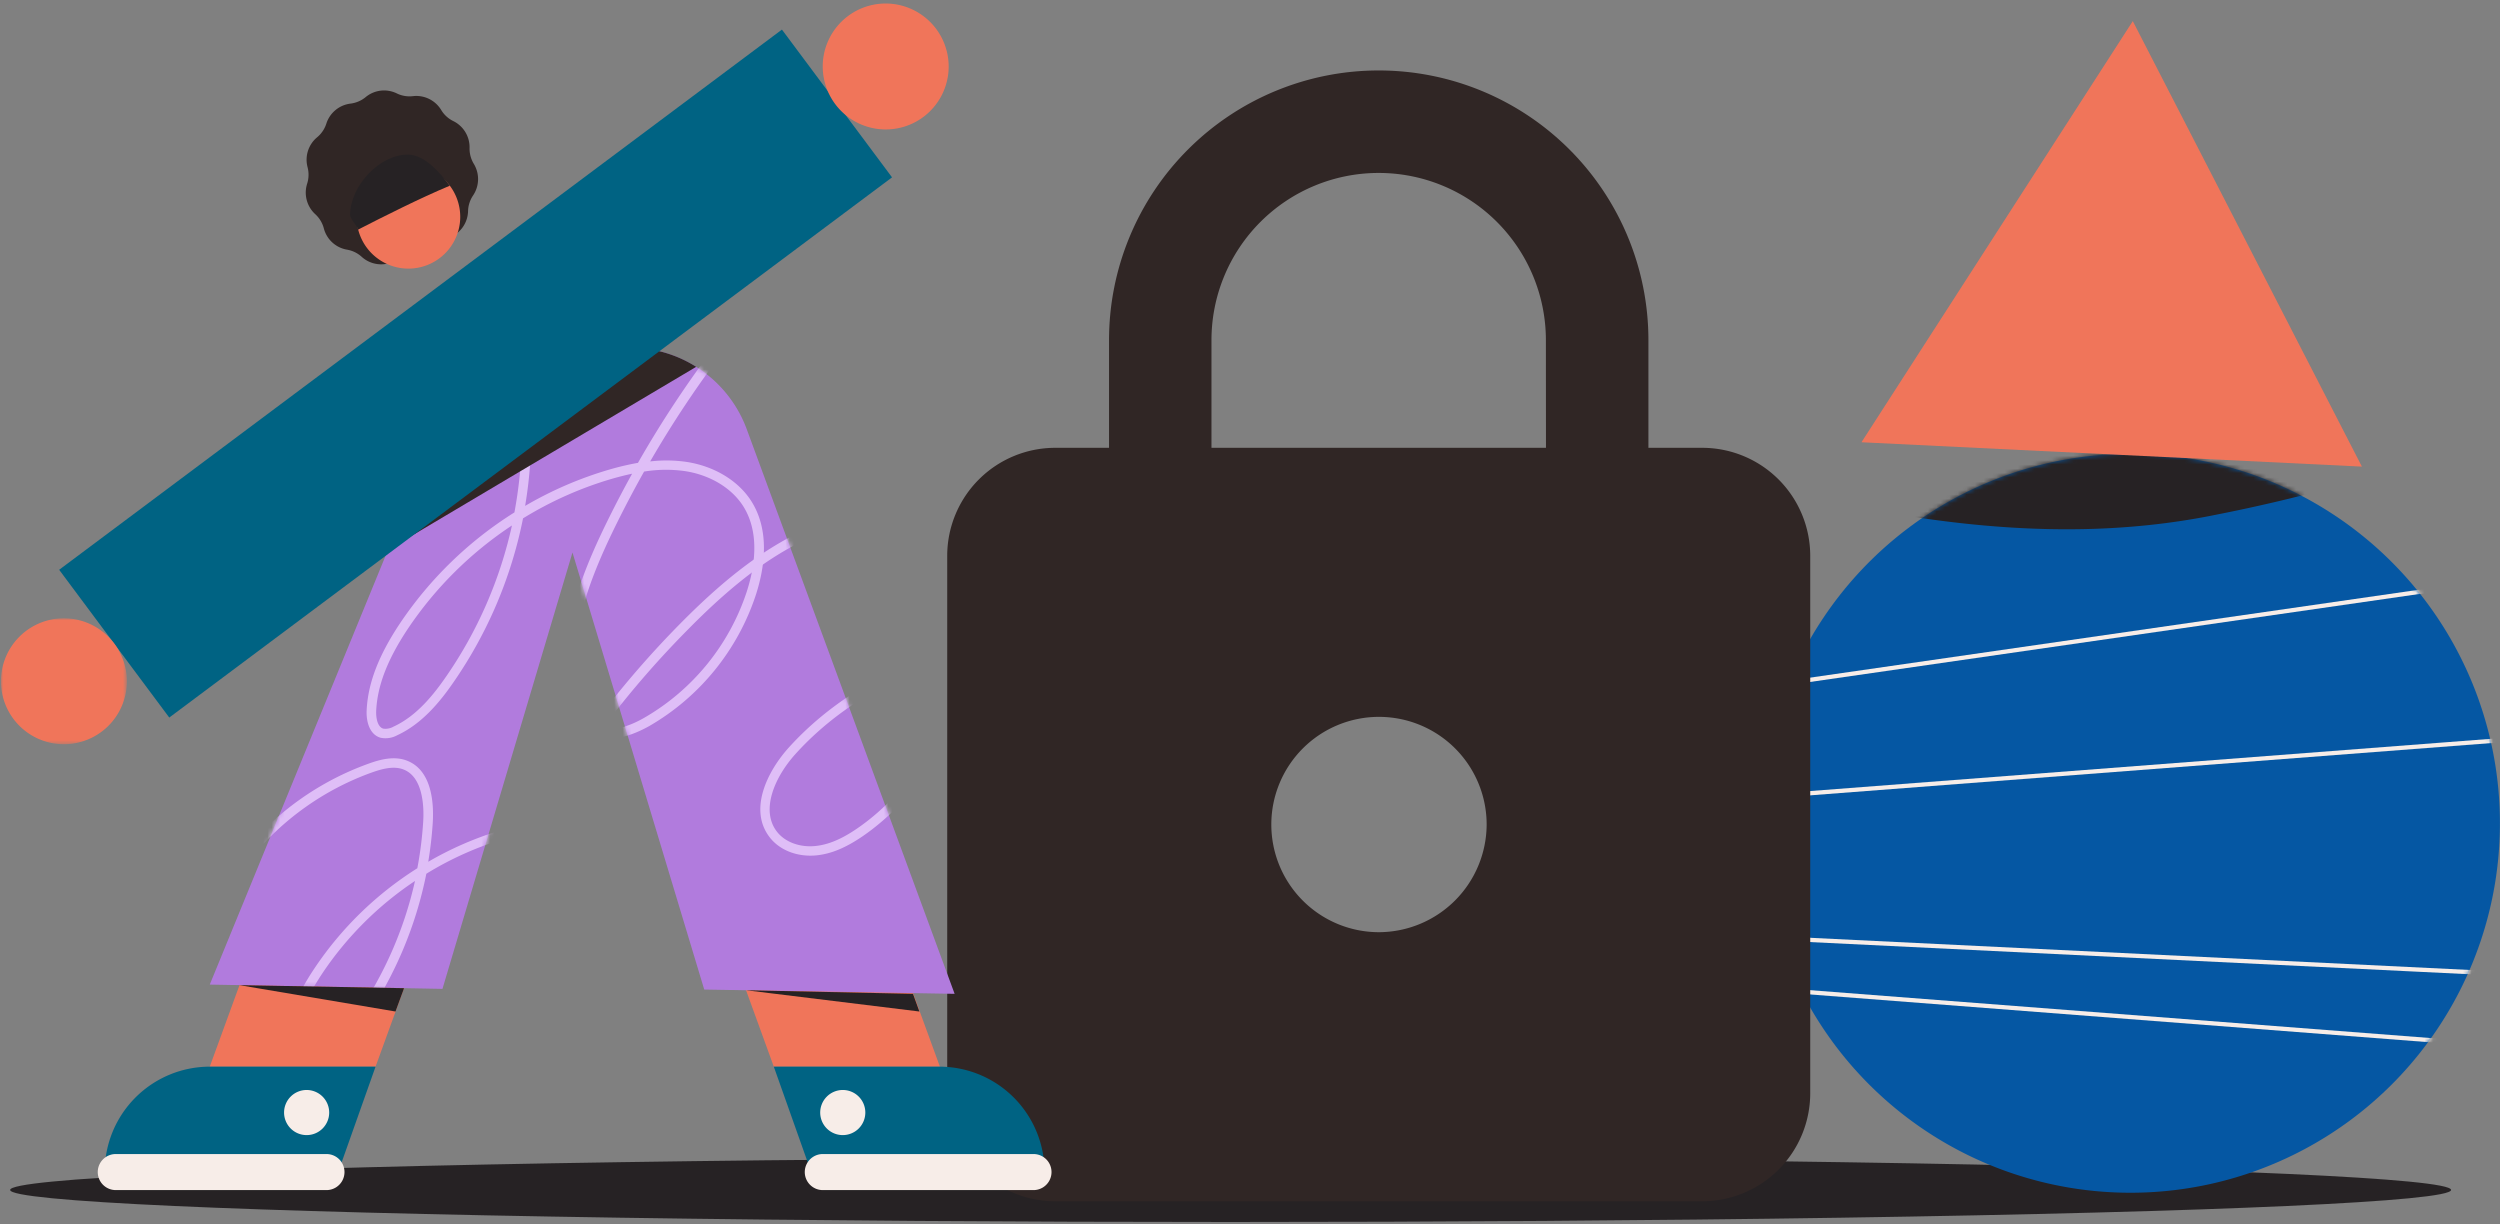
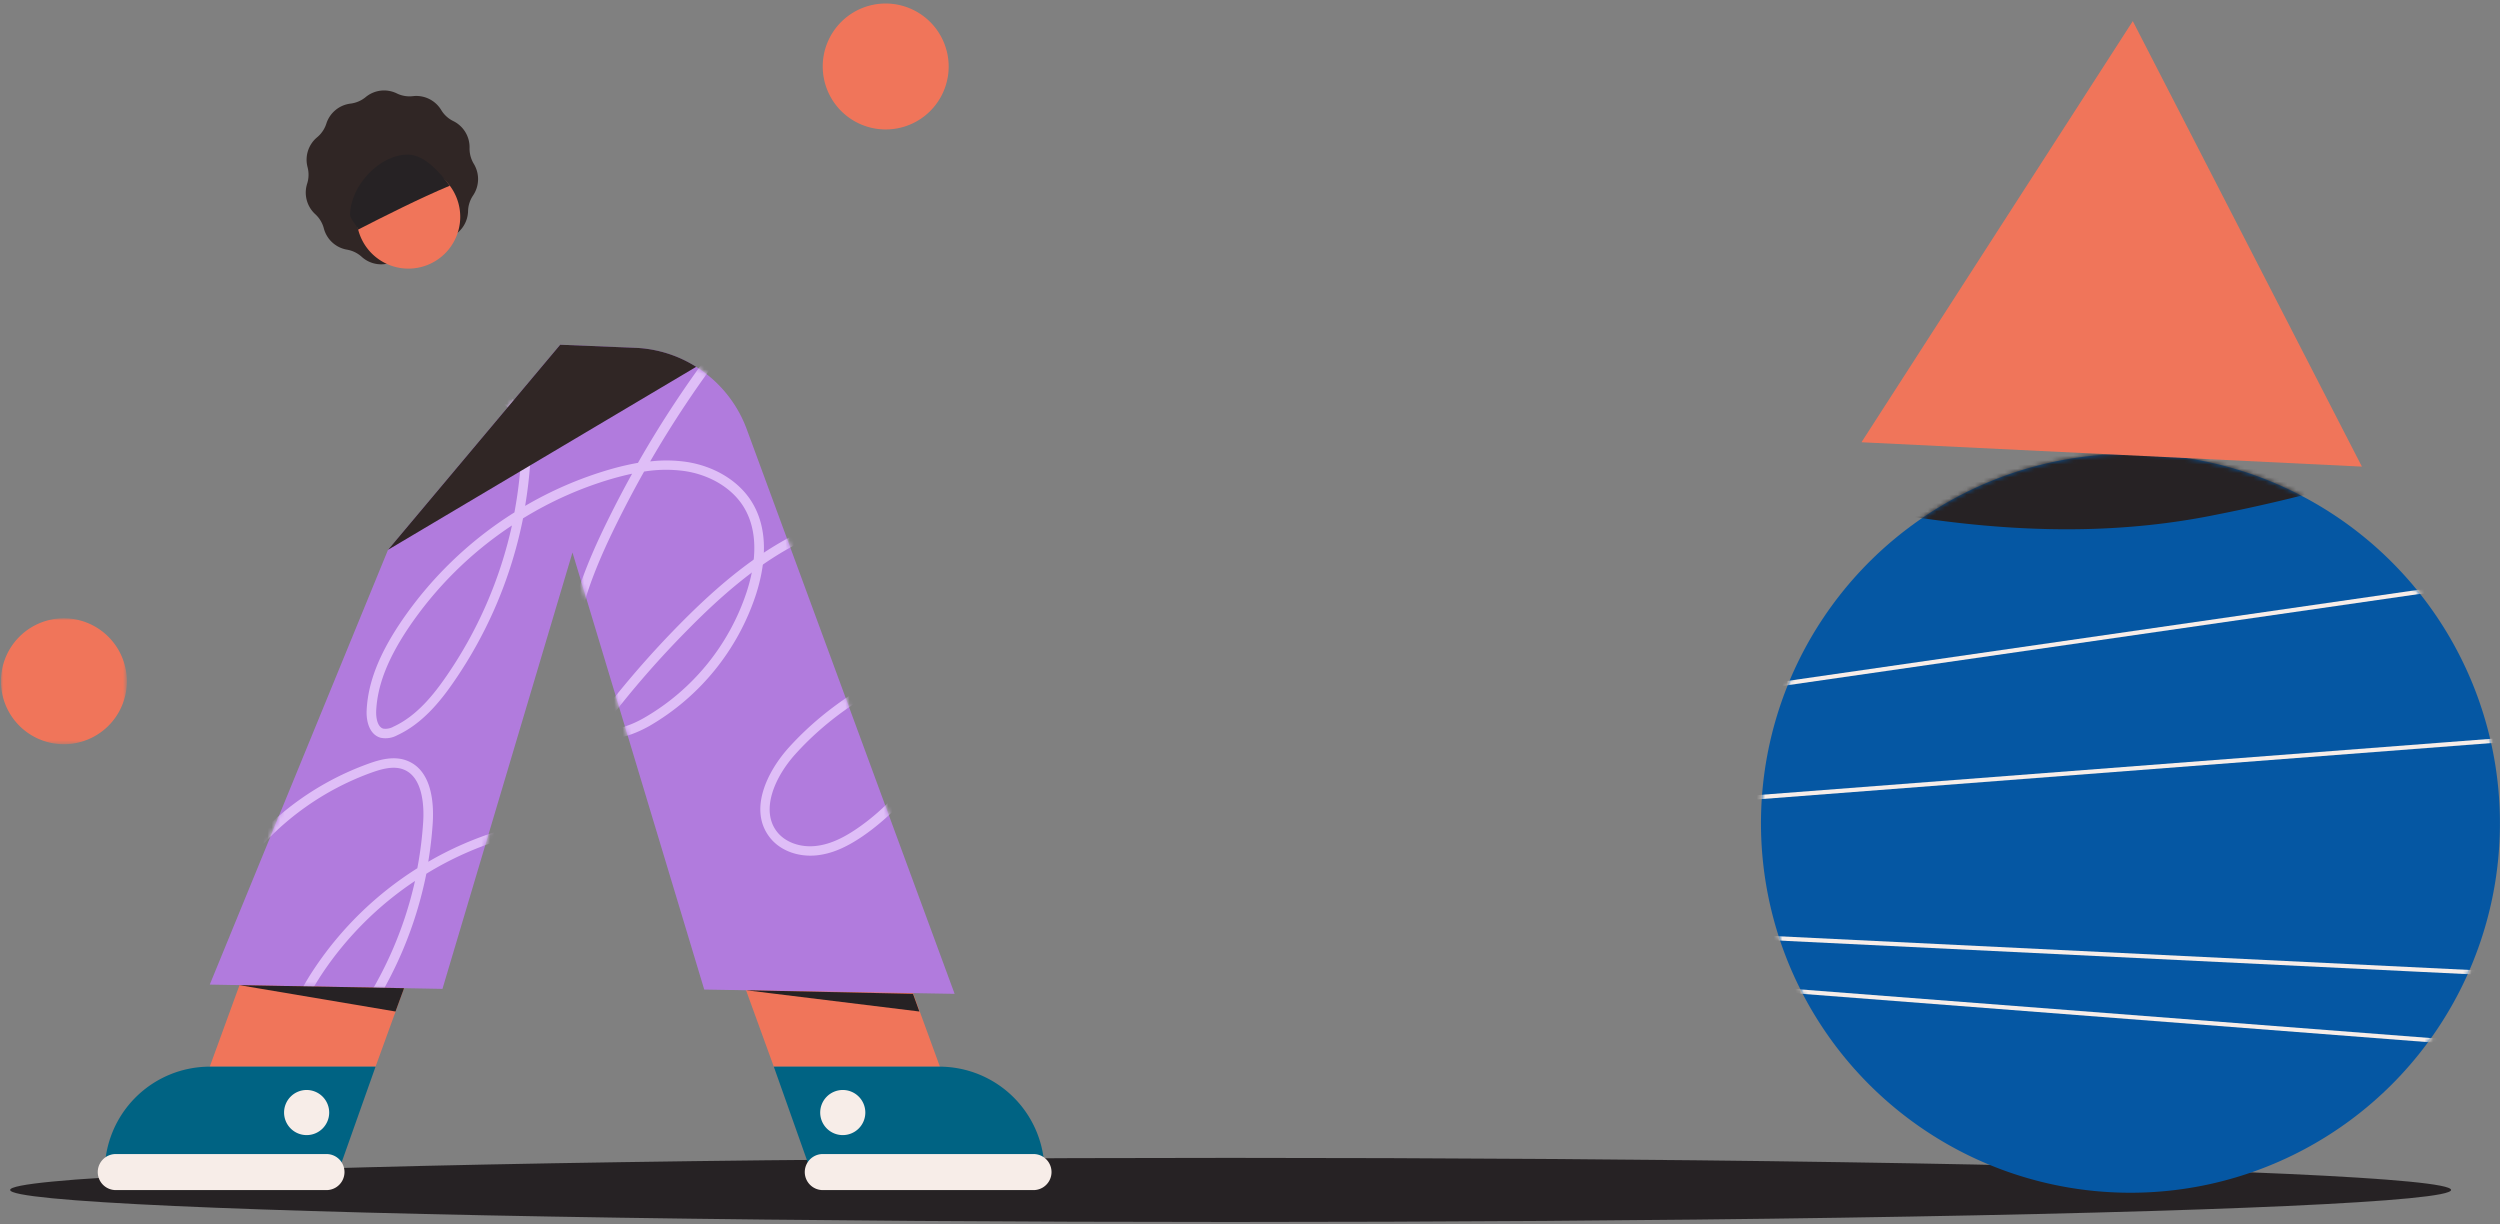
<svg xmlns="http://www.w3.org/2000/svg" viewBox="0 0 584 286" data-name="Capa 1" id="Capa_1">
  <rect x="0" y="0" width="584" height="286" fill="#808080" stroke="none" />
  <defs>
    <style>.cls-1{fill:#b17bdd;}.cls-1,.cls-10,.cls-11,.cls-13,.cls-14,.cls-4,.cls-7,.cls-8{fill-rule:evenodd;}.cls-2{fill:#fff;}.cls-3,.cls-7{fill:#262224;}.cls-4{fill:#0557a3;}.cls-5{mask:url(#mask);}.cls-6{fill:none;stroke:#f7ede8;}.cls-8{fill:#f0755a;}.cls-14,.cls-9{fill:#302625;}.cls-10{fill:#006383;}.cls-11{fill:#f7ede8;}.cls-12{mask:url(#mask-2);}.cls-13{fill:#dfbef7;}.cls-15{mask:url(#mask-3);}</style>
    <mask maskUnits="userSpaceOnUse" height="188.65" width="379.9" y="89.99" x="309.86" id="mask">
      <g id="mask0">
        <path d="M582.31,209.23a86.31,86.31,0,1,1-67.72-101.55A86.31,86.31,0,0,1,582.31,209.23Z" class="cls-1" />
      </g>
    </mask>
    <mask maskUnits="userSpaceOnUse" height="223.69" width="289.21" y="26.78" x="48.97" id="mask-2">
      <g id="mask1">
        <path d="M174.46,100.32,223,232.16l-58.49-1-30.78-102.1L103.36,231,49,230,90.64,128.44l40.22-47.91,17.52.72A29.1,29.1,0,0,1,174.46,100.32Z" class="cls-1" />
      </g>
    </mask>
    <mask maskUnits="userSpaceOnUse" height="29.56" width="29.41" y="144.43" x="0.23" id="mask-3">
      <g id="mask2">
        <path d="M.23,144.43H29.64V174H.23Z" class="cls-2" />
      </g>
    </mask>
  </defs>
  <ellipse ry="7.49" rx="285.1" cy="277.97" cx="287.47" class="cls-3" id="shadow" />
  <g id="stone">
    <path d="M582.31,209.23a86.31,86.31,0,1,1-67.72-101.55A86.31,86.31,0,0,1,582.31,209.23Z" class="cls-4" />
    <g class="cls-5">
      <line y2="127.33" x2="640.76" y1="169.96" x1="345.57" class="cls-6" />
      <path d="M334.24,192.09l355.48-27.28" class="cls-6" />
      <line y2="214.06" x2="309.88" y1="231.12" x1="659.61" class="cls-6" />
      <path d="M358.8,226.86,624,247.33" class="cls-6" />
      <path d="M517.47,120.28a393.54,393.54,0,0,0,54-14.65l-.31-.13a235.77,235.77,0,0,0-177.07,3.59C434.63,119.88,475.91,128.72,517.47,120.28Z" class="cls-7" />
    </g>
    <path d="M551.74,109l-58.45-2.84-58.45-2.85,31.69-49.2L498.22,4.93,525,57Z" class="cls-8" />
  </g>
  <g id="lock">
-     <path d="M397.67,104.61h-12.6V79.46a63,63,0,0,0-126,0v25.15h-12.6a25.24,25.24,0,0,0-25.2,25.14V255.47a25.25,25.25,0,0,0,25.2,25.15H397.67a25.25,25.25,0,0,0,25.2-25.15V129.75A25.24,25.24,0,0,0,397.67,104.61ZM322.08,217.76a25.15,25.15,0,1,1,25.2-25.15A25.25,25.25,0,0,1,322.08,217.76Zm39.06-113.15H283V79.46a39.06,39.06,0,0,1,78.12,0Z" class="cls-9" />
-   </g>
+     </g>
  <g id="dude">
    <path d="M87.73,249.17l39.14-107.74-40.34,4.84L49,249.17Z" class="cls-8" />
    <path d="M180.76,249.17,141.62,141.43,182,146.27l37.56,102.9Z" class="cls-8" />
    <path d="M180.76,249.17h38.76A24.57,24.57,0,0,1,244,273.8H189.49Z" class="cls-10" />
    <path d="M192,278h49.63a4.21,4.21,0,0,0,0-8.41H192a4.21,4.21,0,0,0,0,8.41Z" class="cls-11" />
    <path d="M191.6,259.92a5.27,5.27,0,1,0,5.27-5.3A5.28,5.28,0,0,0,191.6,259.92Z" class="cls-11" />
    <path d="M174.46,100.32,223,232.16l-58.49-1-30.78-102.1L103.36,231,49,230,90.64,128.44l40.22-47.91,17.52.72A29.1,29.1,0,0,1,174.46,100.32Z" class="cls-1" />
    <g class="cls-12">
      <path d="M265.9,62.67c-15.2,4-33.72,11.83-47.55,27.09-5.58,6.16-9.26,14.88-4.9,20.46,2.15,2.76,6.05,4.21,10.19,3.76,3.37-.36,6.82-1.82,10.86-4.58,6.77-4.65,12.95-11.17,19.44-20.53C258.31,82.55,264.11,73.21,265.9,62.67ZM119.59,122.75a87,87,0,0,0-24.34,24.17c-4.73,7.13-7.08,13.2-7.37,19.09-.08,1.69.3,3.8,1.65,4.2a3.78,3.78,0,0,0,2.4-.47c5.47-2.51,9.44-7.58,12.3-11.72A99.91,99.91,0,0,0,119.59,122.75Zm30.87-12.59Q147.18,116,144.2,122c-5.18,10.44-10.46,22.89-10.43,36.1,0,3.91.78,9,4.42,11.23,3.79,2.29,8.81.35,12.35-1.68a53.21,53.21,0,0,0,23.88-29.37c1.8-5.54,3.16-13.46-.63-19.75-2.66-4.42-7.84-7.59-13.86-8.49A31.83,31.83,0,0,0,150.46,110.16Zm-8.35,62.41a9.61,9.61,0,0,1-5.05-1.35c-4.52-2.72-5.48-8.64-5.49-13.11,0-13.68,5.37-26.43,10.66-37.09q2.6-5.25,5.43-10.36c-1.51.32-3.1.72-4.76,1.2a85.22,85.22,0,0,0-20.72,9.23A102.3,102.3,0,0,1,106,159.28c-3,4.37-7.25,9.73-13.2,12.47a5.68,5.68,0,0,1-3.93.58c-2.57-.76-3.35-3.82-3.22-6.43.31-6.31,2.77-12.73,7.73-20.2a89.36,89.36,0,0,1,26.79-26,103.37,103.37,0,0,0,1.53-12.21c.21-3.41.14-11.57-5.18-13.66-2.61-1-5.69-.18-8.37.79a72.09,72.09,0,0,0-31.67,22.54,1.09,1.09,0,0,1-1.54.17,1.12,1.12,0,0,1-.16-1.56,74.22,74.22,0,0,1,32.63-23.23c3.06-1.1,6.63-2,9.91-.77,6.43,2.52,6.88,11,6.57,15.87a103,103,0,0,1-1.22,10.54,87.24,87.24,0,0,1,19.58-8.46,63.5,63.5,0,0,1,6.78-1.6A250.15,250.15,0,0,1,188.81,55.8c12.78-12.89,23.61-20.73,35.13-25.41,12-4.86,23.49-4.81,31.62.15,8.83,5.38,14,17.1,12.94,29.2,1.58-.37,3.13-.71,4.62-1,21.66-4.37,44.14-3.91,64-3.49a1.1,1.1,0,0,1,0,2.2h0c-19.73-.4-42.09-.87-63.51,3.45-1.71.35-3.49.74-5.33,1.19-1.67,11.37-7.86,21.37-12.48,28.05-6.65,9.59-13,16.29-20,21.09-4.35,3-8.12,4.55-11.87,5-4.87.52-9.53-1.23-12.15-4.59-5.5-7-.74-17,5-23.3,14.45-16,33.83-24,49.5-28,0-.2,0-.4.07-.6.88-9.43-2.45-21.53-11.88-27.27-7.53-4.6-18.34-4.59-29.66,0s-21.83,12.25-34.39,24.92a248,248,0,0,0-38.54,50.4,32.72,32.72,0,0,1,8.42.1c6.67,1,12.43,4.55,15.42,9.52,4.22,7,2.78,15.61.84,21.58a55.42,55.42,0,0,1-24.88,30.61C149,171.1,145.5,172.57,142.11,172.57Z" class="cls-13" />
      <path d="M228.38,151.8c-13.6,3.6-30.13,10.62-42.48,24.25-5,5.5-8.28,13.27-4.4,18.24,1.9,2.45,5.38,3.72,9.05,3.33,3-.32,6.09-1.62,9.7-4.1,6.07-4.16,11.61-10,17.43-18.41C221.58,169.48,226.74,161.17,228.38,151.8Zm-131.45,54a78.22,78.22,0,0,0-21.6,21.53c-4.24,6.39-6.34,11.82-6.6,17.09-.07,1.48.25,3.33,1.4,3.66a3.23,3.23,0,0,0,2.07-.41c4.89-2.25,8.45-6.79,11-10.49A89.66,89.66,0,0,0,96.93,205.85Zm28-11.45Q122,199.61,119.3,205c-4.64,9.36-9.37,20.53-9.35,32.37,0,3.49.69,8,3.92,10s7.82.3,11-1.51a47.61,47.61,0,0,0,21.39-26.32c1.62-5,2.83-12-.55-17.64-2.37-3.94-7-6.77-12.37-7.57A28.42,28.42,0,0,0,124.9,194.4Zm-7.58,56.07a8.73,8.73,0,0,1-4.58-1.22c-4.12-2.48-5-7.83-5-11.88,0-12.31,4.83-23.77,9.58-33.37,1.53-3.07,3.11-6.1,4.77-9.09-1.29.28-2.63.62-4,1a76.43,76.43,0,0,0-18.53,8.25A92,92,0,0,1,85,238.49c-2.72,3.93-6.53,8.76-11.9,11.23a5.07,5.07,0,0,1-3.61.53c-2-.59-3.12-2.79-3-5.89.28-5.69,2.49-11.47,7-18.2a80.51,80.51,0,0,1,24-23.34,88.22,88.22,0,0,0,1.37-10.9c.19-3,.13-10.32-4.58-12.16-2.3-.91-5.06-.15-7.44.7a64.63,64.63,0,0,0-28.39,20.22,1.09,1.09,0,0,1-1.55.16,1.11,1.11,0,0,1-.16-1.55,66.67,66.67,0,0,1,29.36-20.9c2.77-1,6-1.86,9-.69,5.84,2.29,6.25,10,6,14.36a92.18,92.18,0,0,1-1.06,9.25,78.3,78.3,0,0,1,17.41-7.49,56.71,56.71,0,0,1,6.05-1.43,225,225,0,0,1,35.69-47c11.48-11.59,21.23-18.63,31.59-22.84,10.78-4.38,21.17-4.33,28.51.13,7.92,4.84,12.59,15.33,11.68,26.19,1.37-.33,2.71-.62,4-.88,19.46-3.92,39.67-3.5,57.5-3.14a1.11,1.11,0,0,1,0,2.21h0c-17.71-.37-37.79-.78-57,3.1-1.51.3-3.08.65-4.7,1-1.53,10.2-7.07,19.18-11.23,25.17-6,8.63-11.69,14.66-18,19-3.92,2.68-7.32,4.11-10.71,4.47-4.43.47-8.64-1.13-11-4.17-5-6.39-.69-15.35,4.5-21.08,13-14.32,30.37-21.52,44.45-25.14,0-.16,0-.31,0-.46.79-8.44-2.18-19.26-10.61-24.4-6.72-4.1-16.4-4.09-26.54,0S172,135.58,160.76,147A222.58,222.58,0,0,0,126.27,192a29.55,29.55,0,0,1,7.37.11c6,.9,11.23,4.12,13.93,8.61,3.81,6.34,2.52,14.09.76,19.48a49.84,49.84,0,0,1-22.4,27.55A18.14,18.14,0,0,1,117.32,250.47Z" class="cls-13" />
    </g>
    <path d="M90.64,128.44l40.22-47.91,17.52.72a28.88,28.88,0,0,1,14.25,4.44Z" class="cls-14" />
    <path d="M87.73,249.17H49A24.57,24.57,0,0,0,24.46,273.8H79Z" class="cls-10" />
    <path d="M76.47,278H26.84a4.21,4.21,0,0,1,0-8.41H76.47a4.21,4.21,0,0,1,0,8.41Z" class="cls-11" />
    <path d="M76.9,259.92a5.27,5.27,0,1,1-5.27-5.3A5.28,5.28,0,0,1,76.9,259.92Z" class="cls-11" />
-     <path d="M208.38,41.43,39.54,167.62,13.82,133.1,182.66,6.91Z" class="cls-10" />
    <path d="M105.22,55.41a6.83,6.83,0,0,0-3,2.45,6.77,6.77,0,0,1-6.74,2.89,6.69,6.69,0,0,0-3.8.46A6.77,6.77,0,0,1,84.5,60a6.8,6.8,0,0,0-3.44-1.68,6.77,6.77,0,0,1-5.42-5,6.87,6.87,0,0,0-2-3.29,6.84,6.84,0,0,1-1.89-7.12,6.87,6.87,0,0,0,.1-3.84,6.82,6.82,0,0,1,2.23-7,6.82,6.82,0,0,0,2.15-3.18,6.8,6.8,0,0,1,5.66-4.69,6.87,6.87,0,0,0,3.52-1.51,6.74,6.74,0,0,1,7.28-.87,6.73,6.73,0,0,0,3.77.64,6.8,6.8,0,0,1,6.6,3.23,6.71,6.71,0,0,0,2.82,2.59,6.81,6.81,0,0,1,3.81,6.3,6.85,6.85,0,0,0,1,3.71,6.85,6.85,0,0,1-.18,7.37,6.82,6.82,0,0,0-1.17,3.66A6.83,6.83,0,0,1,105.22,55.41Z" class="cls-14" />
    <path d="M107.51,50.91a12.11,12.11,0,1,1-11.9-12.38A12.14,12.14,0,0,1,107.51,50.91Z" class="cls-8" />
    <path d="M105.07,43.38c-2.16-2.89-5.79-7.19-9.67-7.26-6.69-.12-13.51,7.24-13.62,14,0,1.07,1.62,2.53,1.86,3.52C89.38,50.7,98.16,46.26,105.07,43.38Z" class="cls-7" />
    <g class="cls-15">
      <path d="M29.64,159.21a14.71,14.71,0,1,1-14.71-14.78A14.75,14.75,0,0,1,29.64,159.21Z" class="cls-8" />
    </g>
    <path d="M221.61,15.6A14.71,14.71,0,1,1,206.91.82,14.74,14.74,0,0,1,221.61,15.6Z" class="cls-8" />
    <path d="M55.92,230.13l38.47.71-2,5.45Z" class="cls-7" />
    <path d="M174.27,231.32l39,.84,1.5,4.13Z" class="cls-7" />
  </g>
</svg>